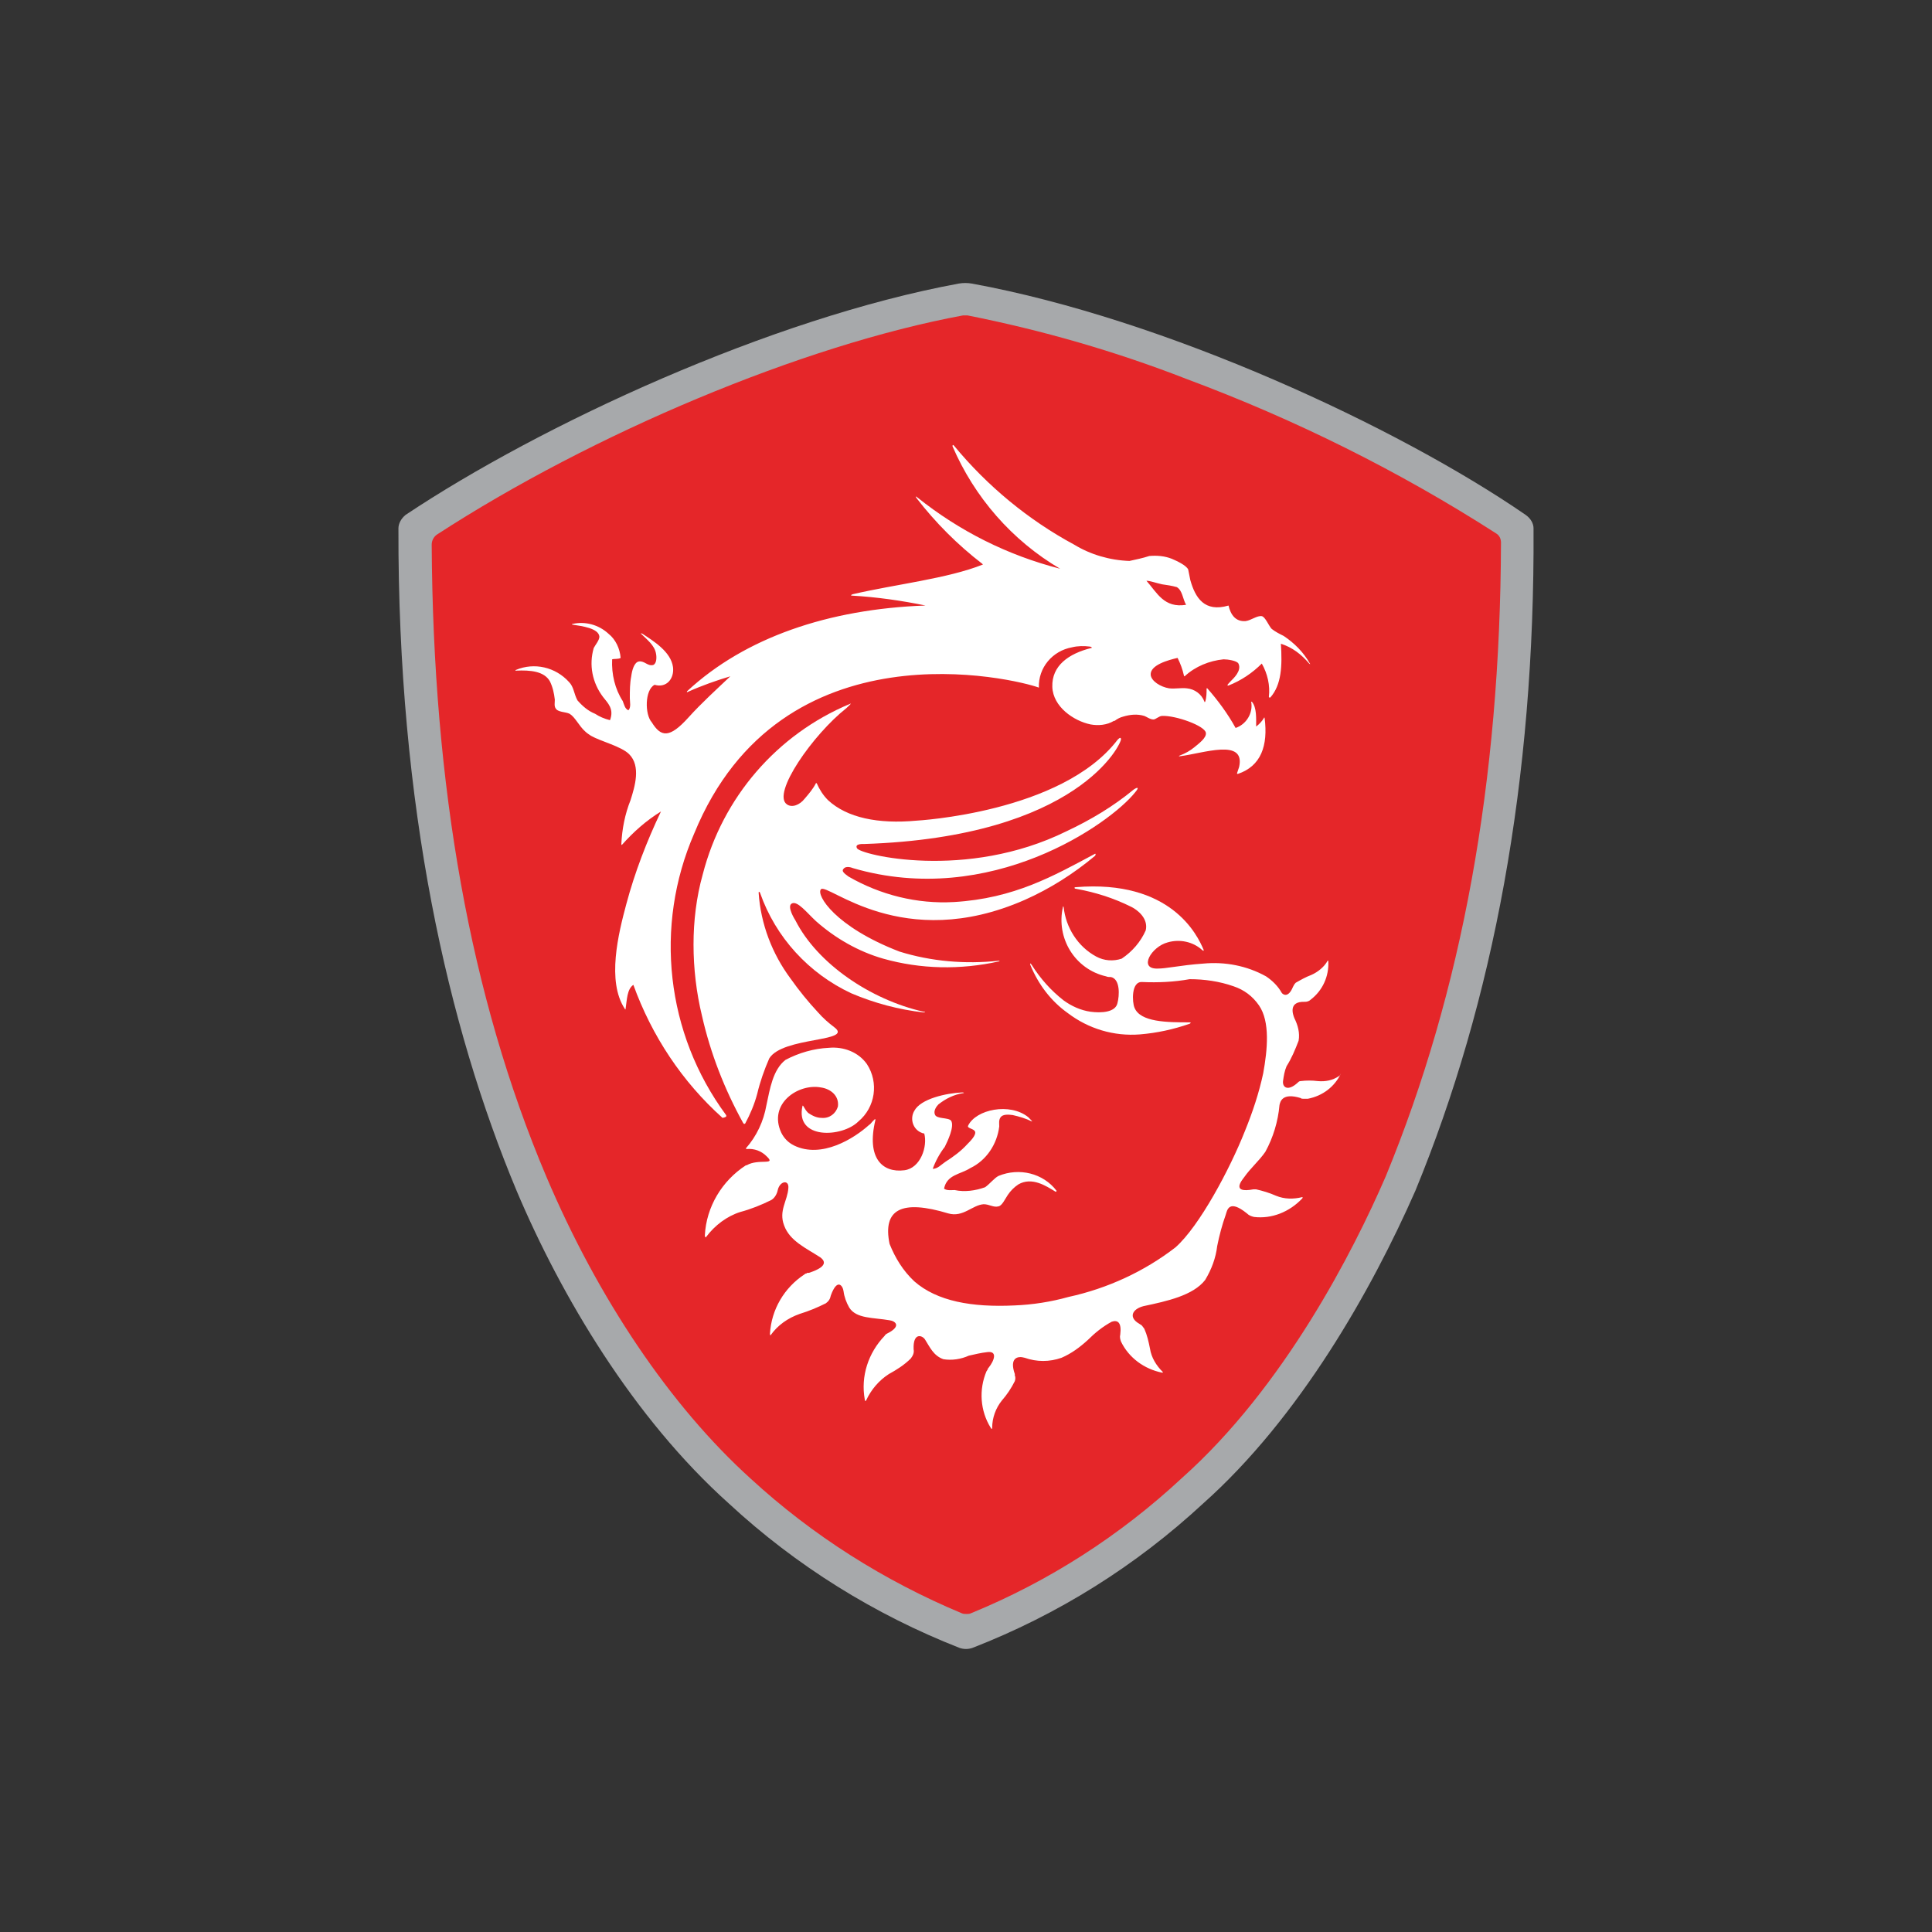
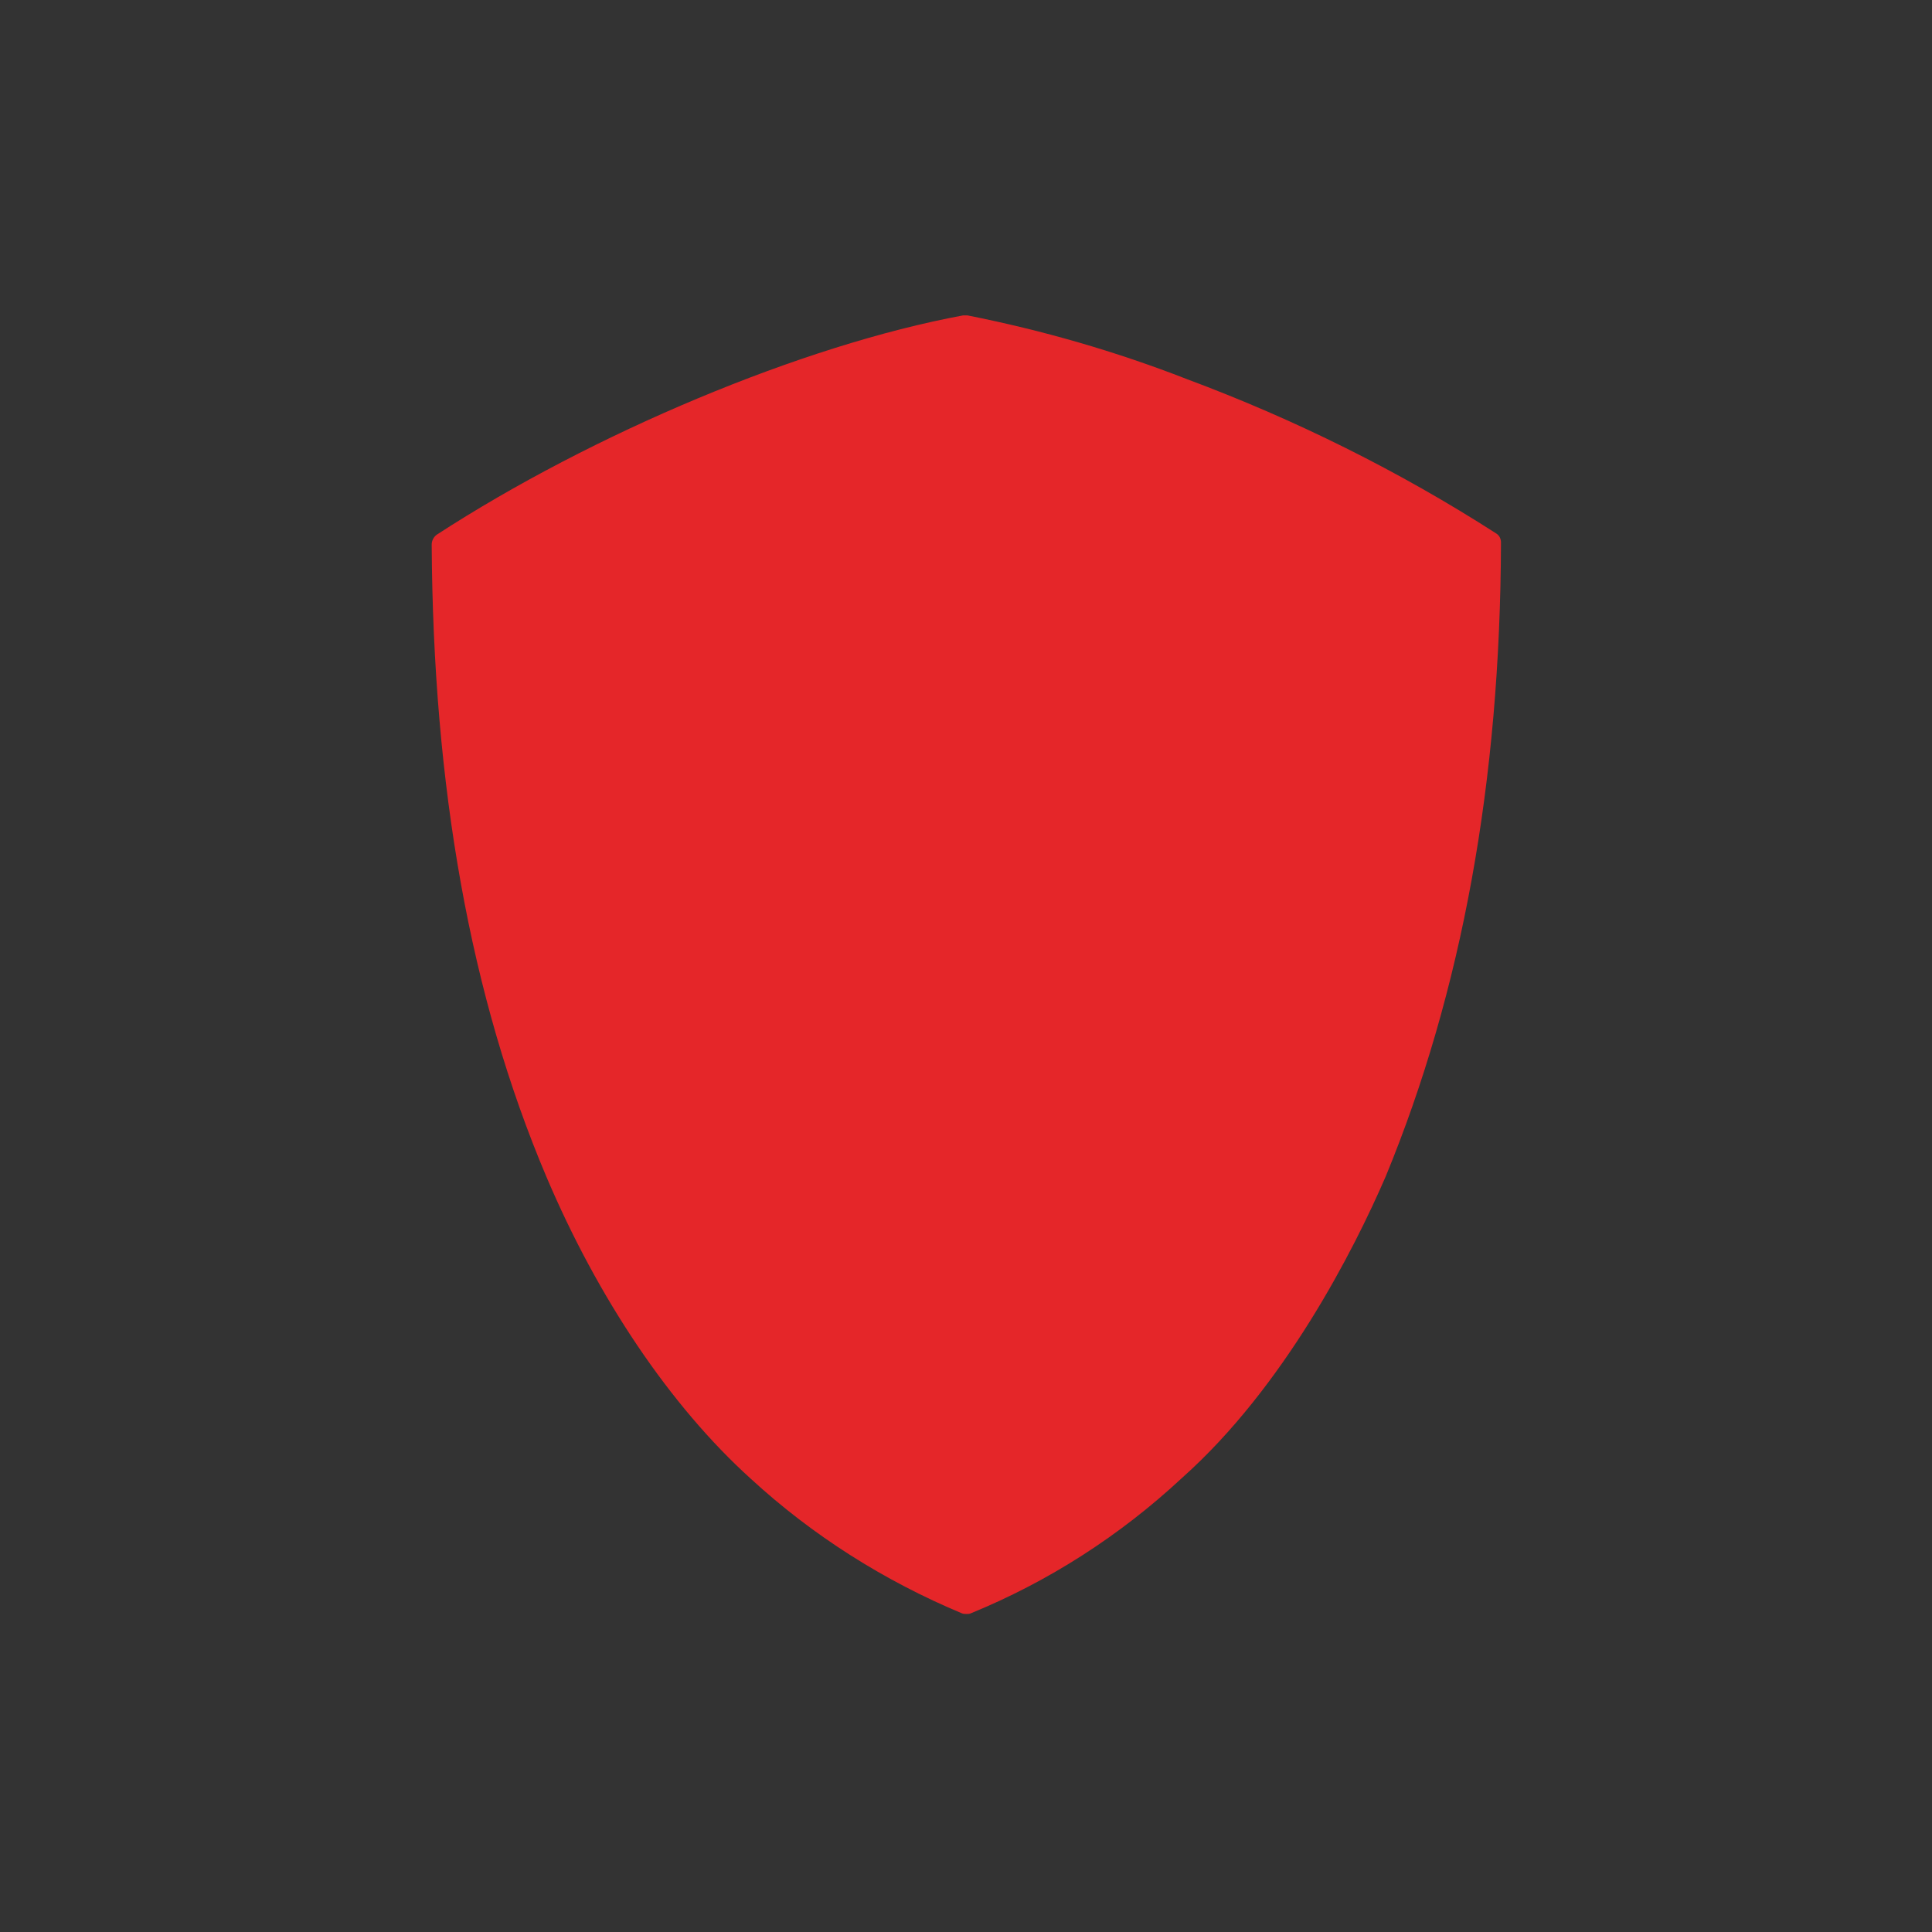
<svg xmlns="http://www.w3.org/2000/svg" id="BITSmart" viewBox="0 0 1024 1024">
  <rect x="0" y="0" width="1024" height="1024" fill="#333333" stroke="none" />
  <defs>
    <style>
      .cls-1 {
        fill: #fff;
      }

      .cls-2 {
        fill: #e52629;
      }

      .cls-3 {
        fill: #a7a9ab;
      }
    </style>
  </defs>
  <g id="MSI">
-     <path class="cls-3" d="m808.682,272.933c-67.515-46.51-190.916-103.897-293.688-122.651-2.251-.375-4.501-.375-6.752,0-99.772,18.379-221.298,74.641-293.313,122.651-2.251,1.875-3.751,4.501-3.751,7.127-.375,147.782,26.256,264.057,62.639,351.076,23.63,55.887,61.888,120.401,112.524,165.786,35.633,33.007,77.267,58.888,122.276,76.516,2.251.75,4.501.75,6.752,0,45.385-17.629,86.644-43.509,122.276-76.516,51.011-45.385,89.269-112.899,112.524-165.786,41.259-100.147,63.389-217.547,62.639-351.076,0-2.626-1.5-5.251-4.126-7.127" />
    <path class="cls-2" d="m734.416,623.634c-16.879,39.008-53.637,111.399-108.023,159.785-32.632,30.382-70.515,54.762-111.774,71.641-.75.375-1.5.375-2.251.375s-1.875,0-2.626-.375c-41.259-17.254-79.142-41.259-111.774-71.265-42.759-38.633-81.017-95.646-108.398-160.16-40.509-95.646-60.013-207.045-60.763-334.947,0-2.251,1.125-4.126,2.626-5.251,82.518-53.637,193.917-100.522,279.06-116.275h2.251c39.759,7.877,78.767,19.129,116.275,33.757,57.387,21.38,112.524,48.761,163.91,81.768,1.875,1.125,2.626,3.001,2.626,4.876-.375,126.402-20.63,237.801-61.138,336.073" />
-     <path class="cls-1" d="m615.89,309.691c2.626.375,5.251.75,7.877,1.5,3.001,1.875,3.001,6.001,4.876,9.377-11.627,1.875-15.378-6.376-21.005-12.753,1.875,0,4.876,1.125,8.252,1.875m-231.05,281.311c-31.882-43.134-38.258-100.147-16.879-149.282,46.135-112.524,170.662-81.768,182.664-77.267-.375-10.502,7.127-19.504,17.629-21.38,3.001-.75,6.376-.75,9.377-.375.75,0,1.5.75.75.75-12.003,3.001-21.005,9.377-20.63,20.63.375,10.502,11.252,18.004,20.254,19.879h0c4.126.75,8.627.375,12.378-1.875h.375c1.5-1.125,3.001-1.875,4.501-2.251,3.751-1.125,7.502-1.5,11.252-.375,1.125.375,3.001,1.875,4.876,1.875,1.125,0,3.001-1.875,4.501-1.875,7.127-.375,22.88,5.251,23.255,9.002.375,2.626-3.751,5.626-6.001,7.502s-4.876,3.376-7.877,4.501c-.75.375-.375.375,0,.375,12.378-1.5,34.883-9.752,31.507,5.626-.375,1.125-.75,2.251-1.125,3.376,0,0,0,.375.375.375,12.378-4.126,16.128-15.003,14.253-29.631,0-.375-.375-.375-.375,0-1.125,1.875-2.626,3.376-4.126,4.501h0c0-4.126.375-10.127-2.251-13.128h-.375c1.125,6.001-2.626,12.003-8.252,13.878-4.126-7.502-9.377-14.628-15.003-21.005h-.375c0,2.251,0,4.876-.75,7.127,0,0-.375.375-.375,0-1.5-4.126-5.251-6.752-9.377-7.127-3.001-.375-6.001.375-9.377,0-4.501-.75-9.377-3.751-9.752-7.127-.375-5.251,9.377-7.877,14.253-9.002,1.5,3.001,2.626,6.001,3.376,9.377,0,.375.375.375.375.375,5.626-5.251,13.128-8.252,20.63-9.002,2.251,0,7.127.75,7.877,2.251,1.875,3.751-2.626,7.877-4.126,9.377-2.626,2.626-1.5,2.251-1.125,2.251,6.752-2.626,12.753-6.752,17.629-11.627,3.001,5.251,4.501,11.627,3.751,17.629,0,0,0,.375.375.375h.375c6.001-6.752,6.376-16.879,5.626-28.506,6.001,1.875,10.877,5.626,15.003,10.502.375.375.75.375.375,0-3.376-6.001-8.252-10.877-13.878-14.628-2.251-1.125-4.501-2.251-6.376-3.751-1.5-1.5-3.376-6.376-5.251-6.752-2.626-.375-5.626,2.251-8.627,2.626-5.251.375-7.877-3.376-9.002-8.252-12.753,3.751-17.629-4.126-20.254-13.503-.375-1.875-.75-3.751-1.125-5.626-1.125-2.251-6.001-4.501-8.627-5.626-3.751-1.5-7.877-1.875-12.003-1.5-3.376,1.125-7.127,1.875-10.502,2.626-10.502-.375-20.63-3.376-29.256-8.627-24.38-13.128-46.135-31.132-63.764-52.511-.75-.75-.75,0-.75.375,11.627,27.006,31.507,49.886,57.012,64.889-27.756-7.127-53.261-19.879-75.766-37.883-.375-.375-1.125-.75-.375.375,10.127,13.128,21.755,24.755,34.883,34.883l.375.375c-18.754,7.502-46.51,10.502-69.015,15.753-1.125.375-1.125.75-.375.75,13.128.75,26.256,2.626,39.008,5.251h-.375c-51.011,1.875-95.271,16.879-126.027,45.385-.375.375,0,.75.375.375,7.502-3.376,15.003-6.001,22.505-8.252-7.502,7.127-15.378,14.253-22.13,21.755h0c-10.127,11.252-14.628,10.502-19.504,2.626-3.751-4.126-3.751-17.254,1.5-19.879,6.376,1.875,10.502-3.376,9.752-9.377-1.125-8.252-10.502-13.878-16.128-17.629-.75-.375-1.125-.375-.75,0,3.001,3.001,7.127,6.001,7.877,10.502.375,1.875.375,5.251-1.5,6.001-3.001.75-4.501-2.251-7.502-1.875-2.626.375-3.751,4.876-4.126,7.877-.75,3.751-.75,7.502-.75,11.627,0,1.875.75,4.876-.75,6.376-1.875-.75-2.251-3.001-3.001-4.876-4.126-6.376-6.001-14.253-5.626-22.13,1.125-.375,3.376,0,4.501-.75-.375-4.876-2.626-9.752-6.376-12.753-5.251-4.876-12.378-6.752-19.129-5.251-.375,0-.375.375,0,.375,4.876.75,13.878,1.875,14.253,6.376,0,1.875-2.251,4.501-3.001,6.001-2.626,9.002-.75,18.379,4.876,25.881,2.626,3.376,6.001,6.376,3.751,12.378-3.001-.75-5.626-1.875-7.877-3.376-3.751-1.5-6.752-4.126-9.377-7.127-1.875-3.376-1.875-7.127-4.501-9.752-7.127-7.877-18.379-10.502-28.131-6.376-.375,0-.375.375,0,.375,7.877-.375,15.003.375,18.004,5.626,1.5,3.001,2.251,6.376,2.626,9.752,0,1.5-.375,3.376.375,4.501,1.125,2.251,5.251,1.875,7.502,3.001,3.001,1.875,4.876,6.376,8.252,9.377.75.75,1.875,1.5,3.001,2.251,5.251,3.001,16.128,5.626,20.254,9.752,6.376,6.376,3.001,17.254.75,24.38-3.001,7.502-4.501,15.378-4.876,23.255,0,.375.375.75.375.375,6.001-6.752,12.753-12.753,20.63-17.629-7.502,15.753-13.878,32.257-18.379,49.136-4.126,15.378-10.502,40.884-.75,55.512,0,.375.375.375.375,0,.75-4.876.75-10.502,4.126-12.753,9.752,27.006,25.881,51.386,47.26,70.515,1.875-.375,2.251-.75,1.875-1.5" />
-     <path class="cls-1" d="m451.98,460.098c73.141,21.38,136.53-23.63,149.657-40.134,2.251-2.626,1.5-3.001-.75-1.5-10.877,9.002-22.88,16.128-35.633,22.13-53.261,26.256-109.524,12.378-111.024,9.002-1.5-2.626,3.751-2.251,3.751-2.251,114.025-3.751,136.53-53.637,136.154-55.512,0-1.875-1.875.375-1.875.375-29.631,38.633-106.523,42.759-106.523,42.759-20.254,1.875-36.758-1.5-46.885-10.877-2.626-2.626-4.501-5.626-6.001-9.002h-.375c-1.5,3.001-3.751,5.626-6.001,8.252-2.626,3.376-6.752,4.876-9.377,3.001-8.252-5.626,13.878-37.133,31.507-51.011.75-.75,3.376-3.001,1.875-2.251-38.633,16.128-67.515,49.511-78.017,90.394-3.376,12.003-4.876,24.755-4.876,37.133,0,12.753,1.5,25.506,4.501,37.883,4.501,19.879,12.003,39.008,21.755,56.637.75,1.125.75.375,1.125.375,2.626-4.876,4.876-10.127,6.376-15.753,1.5-6.376,3.751-12.753,6.376-18.754,7.127-11.627,45.01-8.627,34.508-16.504-3.001-2.251-6.001-4.876-8.627-7.877-5.251-5.626-10.127-11.627-14.628-18.004-9.752-13.128-15.753-28.881-16.879-45.385,0-.75.375-.75.75,0,8.252,23.63,25.881,42.759,48.385,53.261,12.378,5.251,25.13,8.627,38.258,10.127,1.125,0,1.125-.375,0-.375-28.131-6.376-56.262-25.506-67.89-48.385,0,0-4.876-7.502-1.875-9.002s7.877,4.876,12.753,9.377c10.127,9.002,22.505,16.128,35.633,19.879,19.879,5.626,40.884,6.001,61.138,1.5.75,0,.75-.375,0-.375-17.629,1.875-35.633.375-52.511-4.876-34.132-13.128-44.26-30.006-41.634-33.007,3.376-3.751,43.134,34.132,108.023,5.626,13.503-6.001,25.881-13.878,37.133-23.255.75-.75.375-1.5,0-1.125-21.755,11.627-42.759,23.63-74.641,25.506-19.504,1.125-39.008-3.751-55.887-13.503-2.626-1.875-3.751-3.001-2.626-4.126,1.5-1.875,4.876-.375,4.876-.375" />
-     <path class="cls-1" d="m709.66,570.372c-3.376,2.251-7.127,3.001-11.252,2.626-3.001-.375-6.001-.375-9.002,0-.75,0-1.125.375-1.5.75h0c-5.251,4.876-8.252,2.626-7.877-.75.375-2.626.75-5.251,1.875-7.877,2.626-4.126,4.501-8.627,6.376-13.503.75-4.126-.375-8.252-2.251-12.003-.75-1.875-3.376-9.002,5.626-8.627h0c1.125,0,2.251-.375,3.001-1.125,6.376-4.876,9.752-12.378,9.377-20.254,0-.375-.375-.75-.375-.375-1.875,3.376-5.251,6.001-8.627,7.502-3.001,1.125-5.626,2.626-8.252,4.126-.75.75-1.125,1.5-1.5,2.251-2.626,6.376-5.626,3.751-6.001,3.001-1.875-3.376-4.876-6.376-8.252-8.627-10.127-5.626-21.755-7.877-33.382-6.752-5.626.375-11.252,1.125-16.504,1.875-2.626.375-5.251.75-7.502.75-10.502.375-3.376-11.627,5.251-13.878,6.376-1.875,13.503-.375,18.379,4.126.375.375.75.375.75,0-3.376-8.252-17.629-37.508-67.89-33.382-.75,0-.75.375-.375.75,10.502,1.875,20.254,4.876,30.006,9.752,3.001,1.5,9.002,6.001,7.502,12.378-2.626,6.001-7.127,11.252-12.753,15.003-4.501,1.5-9.377,1.125-13.503-1.125-9.752-5.251-16.128-15.378-17.254-26.256,0,0-.375-.75-.375,0-3.751,16.504,6.376,33.007,22.88,36.758.75.375,1.875.375,2.626.375,4.876,1.125,4.501,9.752,3.376,13.878-1.125,4.876-8.627,5.251-14.253,4.501-5.251-.75-10.127-3.001-14.253-6.001-6.752-5.251-12.378-11.627-16.879-18.754-.75-1.125-1.125-1.125-.75,0,4.126,10.127,10.877,19.129,19.879,25.506,10.877,8.252,24.38,12.378,38.258,11.252,9.002-.75,17.629-2.626,26.256-5.626.75-.375.75-.75,0-.75-11.627,0-26.256,0-29.256-7.877-1.125-2.626-1.875-13.878,4.126-13.503,8.252.375,16.879,0,25.13-1.5,7.877,0,15.753,1.125,23.255,3.751,5.626,1.875,10.127,5.251,13.503,10.127,6.001,8.627,4.501,23.63,2.251,36.008-2.251,10.502-5.626,20.63-9.752,30.757-7.877,19.879-24.005,50.261-36.758,61.513-16.504,12.753-36.008,21.755-56.637,26.256-9.377,2.626-19.129,4.126-28.506,4.501-22.88,1.125-41.259-2.251-53.261-12.753-6.001-5.626-10.127-12.378-13.128-19.879-3.751-18.379,6.376-23.63,31.132-16.128,7.877,2.251,12.753-4.501,18.754-4.876,3.001,0,5.251,1.875,7.877,1.125,1.875-.375,3.376-3.751,4.876-6.001s3.376-4.126,5.626-5.626c7.127-4.126,14.628.75,19.504,3.751.375.375.75,0,.75-.375-7.127-9.377-19.879-12.378-30.757-7.877-2.251,1.125-4.501,4.126-7.127,6.001-5.251,1.875-10.877,2.626-16.128,1.5-1.875,0-4.126.375-5.626-.75,1.5-7.502,8.627-7.502,13.878-10.877,8.627-4.126,14.253-12.753,15.378-22.13,0-1.5-.375-3.376.75-4.876,1.125-1.5,3.751-1.5,6.376-1.125,3.376.75,7.127,1.875,10.127,3.376.75.375-1.125-1.5-1.875-2.251-9.752-7.877-27.756-4.126-31.882,4.501-.75,1.5,3.376,1.5,3.751,3.376s-2.626,4.876-4.126,6.376c-3.376,3.751-7.502,6.752-11.627,9.377-2.251,1.5-4.126,3.751-6.752,3.751,1.5-4.126,3.751-8.252,6.376-11.627,1.5-3.001,5.251-10.877,3.376-13.878-1.5-1.875-7.877-.75-8.627-3.376-.75-1.875.75-4.126,1.875-5.251,3.751-3.001,8.252-5.251,13.128-6.001.75,0,.375-.375-.375-.375-8.627.375-22.13,3.376-25.506,9.752-2.251,3.751-1.125,9.002,3.001,11.252.75.375,1.5.75,2.251.75,1.875,6.752-1.875,18.379-10.502,19.504-11.627,1.5-20.254-6.376-15.378-26.631,0,0,0-.75-.375-.375l-1.125,1.125c-.75.75-1.125,1.5-1.875,1.875-7.877,7.127-25.13,18.004-39.759,10.877-3.001-1.5-5.251-3.751-6.752-6.752-7.127-15.378,9.002-26.256,21.005-24.005,5.251.75,9.752,4.501,9.002,10.127-1.125,3.751-4.501,6.376-8.627,6.001-2.626,0-4.876-1.125-7.127-2.626-2.251-2.251-2.626-4.501-3.001-3.751-4.126,18.004,21.005,16.879,29.631,8.252,9.002-7.502,10.877-20.63,4.501-30.382-4.501-6.376-12.378-9.377-20.254-8.627-7.877.375-15.753,2.626-22.88,6.376-6.752,5.251-8.252,15.378-10.127,24.005-1.5,8.627-5.251,16.504-10.877,22.88q0,.375.375.375c4.126-.375,7.877,1.125,10.502,3.751,5.626,5.251-4.126,1.125-10.502,4.876h-.375c-12.753,8.252-21.005,22.13-21.755,37.133,0,.75.375,1.5.75.75,4.501-6.001,10.877-10.877,18.004-13.128,5.626-1.5,11.252-3.751,16.504-6.376,1.875-1.125,3.001-3.376,3.376-5.251h0c1.125-4.876,6.001-5.626,5.626-1.125-.375,6.752-5.251,12.003-2.251,19.879,3.001,8.252,11.627,12.003,19.129,16.879,1.5,1.125,5.626,4.501-6.001,8.252h-.75c-.375,0-.375.375-.75.375s-.375,0-.75.375c-10.877,7.127-17.629,18.754-18.379,31.507,0,.75.375,1.125.375.75,3.751-5.251,9.002-9.002,15.378-11.252,4.876-1.5,9.377-3.376,13.878-5.626,1.5-1.125,2.251-2.251,2.626-4.126h0c3.376-9.377,6.376-5.251,6.752-2.251.375,3.001,1.5,6.001,3.001,8.627,3.751,6.001,12.753,5.251,21.38,6.752,3.001.375,6.376,3.001-.75,6.752h0c-.75.375-1.5.75-1.875,1.5-8.627,9.002-12.753,21.38-10.502,33.757,0,.75.375,1.125.75.375,2.626-5.626,6.752-10.502,12.003-13.878,4.126-2.251,8.252-4.876,11.627-8.252,1.125-1.5,1.875-3.001,1.5-4.876h0c-.375-9.002,4.501-7.502,6.001-5.251,2.626,4.126,4.501,8.627,9.752,10.502,4.501.75,9.377,0,13.503-1.875,3.376-.75,6.376-1.5,9.752-1.875,5.626-.75,3.751,4.501.75,8.252l-.375.375v.375h0c-.375.375-.375.75-.75,1.125-4.126,9.752-3.376,21.005,2.251,30.006.375.75.75.75.75,0,0-5.251,1.875-10.502,5.251-14.628,2.626-3.001,4.876-6.376,6.752-10.127.375-1.125.375-2.251,0-3.001h0v-.75c-3.001-8.627,1.5-9.752,5.251-8.627,6.376,2.251,13.128,2.251,19.504,0,5.251-2.251,9.752-5.626,13.878-9.377,3.751-3.751,7.877-7.127,12.753-9.752,3.376-1.125,5.251.75,4.501,6.752h0c-.375,1.5,0,2.626.375,3.751,4.126,8.627,12.378,14.628,21.755,16.503q.75,0,.375-.375c-3.376-3.376-6.001-7.502-6.752-12.378-.75-3.751-1.5-7.127-3.001-10.502-.375-.375-.75-1.125-1.125-1.5l-.375-.375h0c-.375-.375-.75-.375-1.125-.75-6.001-3.376-3.751-7.877,2.251-9.377,12.378-2.626,26.256-5.626,32.632-13.878,3.376-5.626,5.626-11.627,6.376-18.004,1.125-5.626,2.626-11.252,4.501-16.503.75-2.251,1.5-8.627,11.252-.75h0c1.125,1.125,2.251,1.5,3.751,1.875,9.377,1.125,18.754-2.626,25.506-9.752.375-.375.375-.75,0-.75-4.501,1.125-9.377,1.125-13.878-.75-3.376-1.5-7.127-2.626-10.502-3.376h-1.5c-12.003,2.251-6.001-4.876-4.876-6.376,3.376-4.876,7.877-8.627,11.252-13.503,4.126-7.502,6.752-16.128,7.502-24.755.375-1.875,1.5-6.752,11.252-3.751.375.375.75.375,1.5.375h2.251c7.877-1.5,14.253-6.376,17.629-13.503q-.75,1.5-1.125,1.5" />
  </g>
</svg>